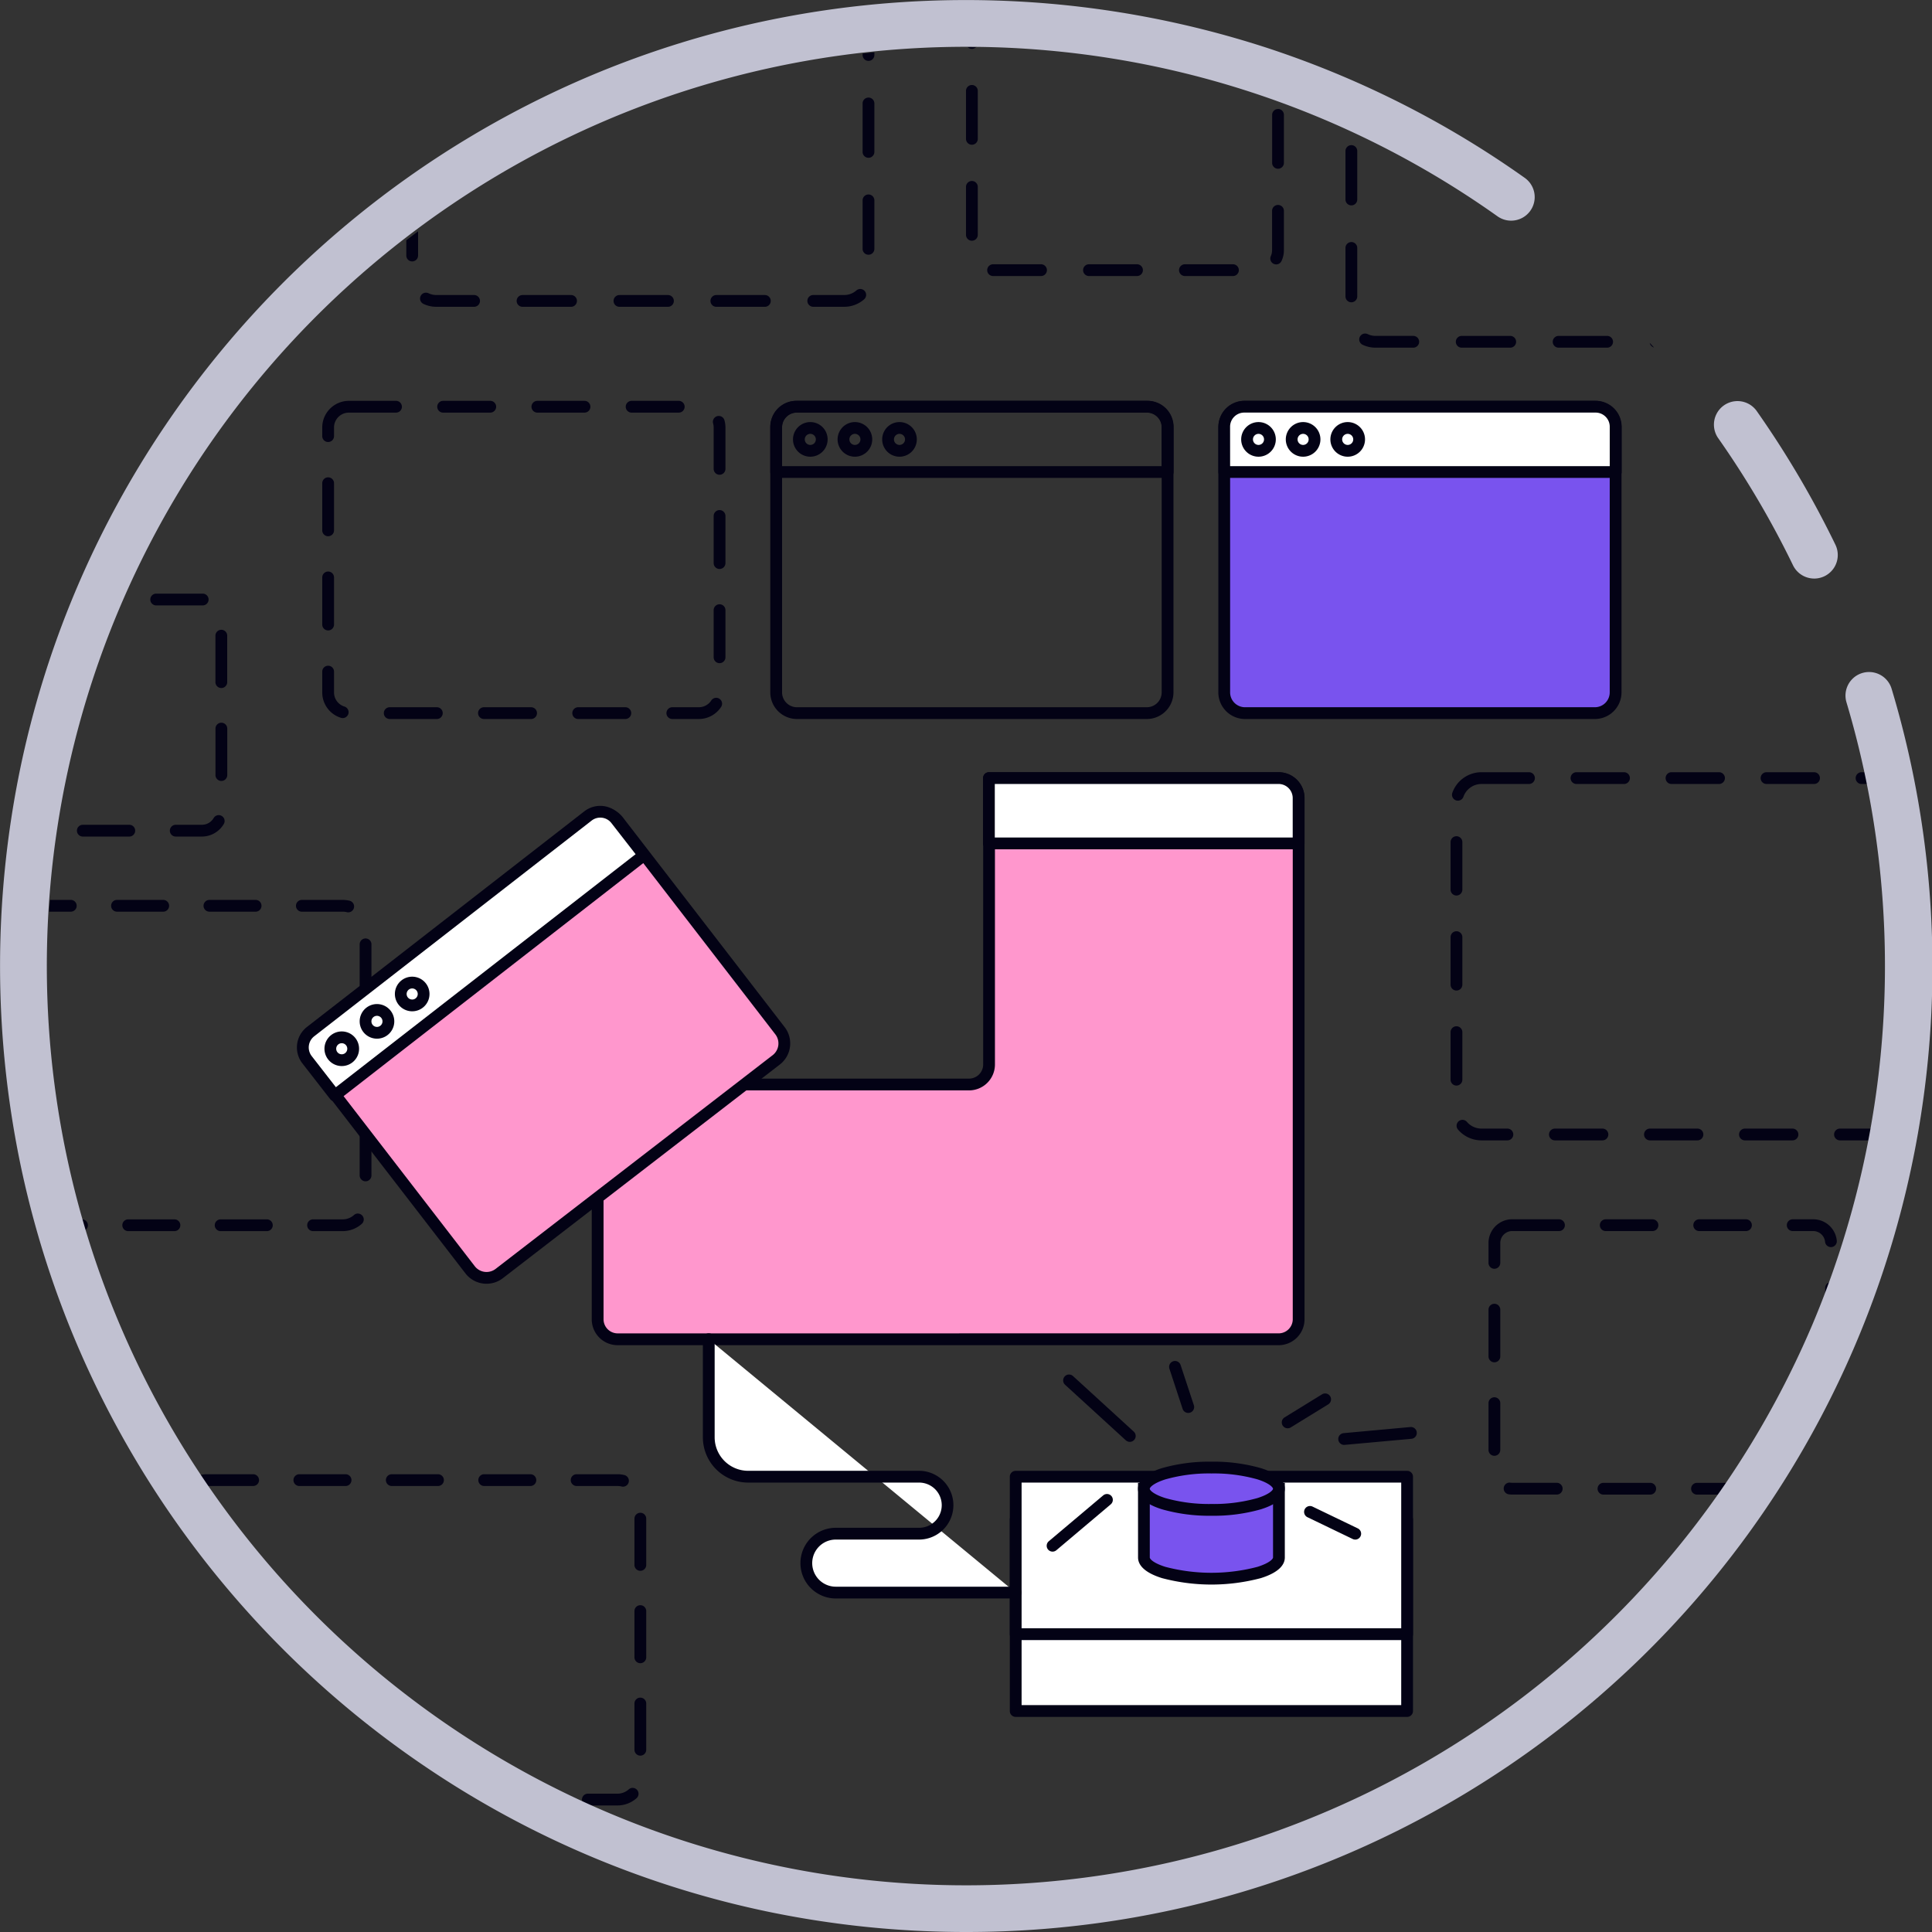
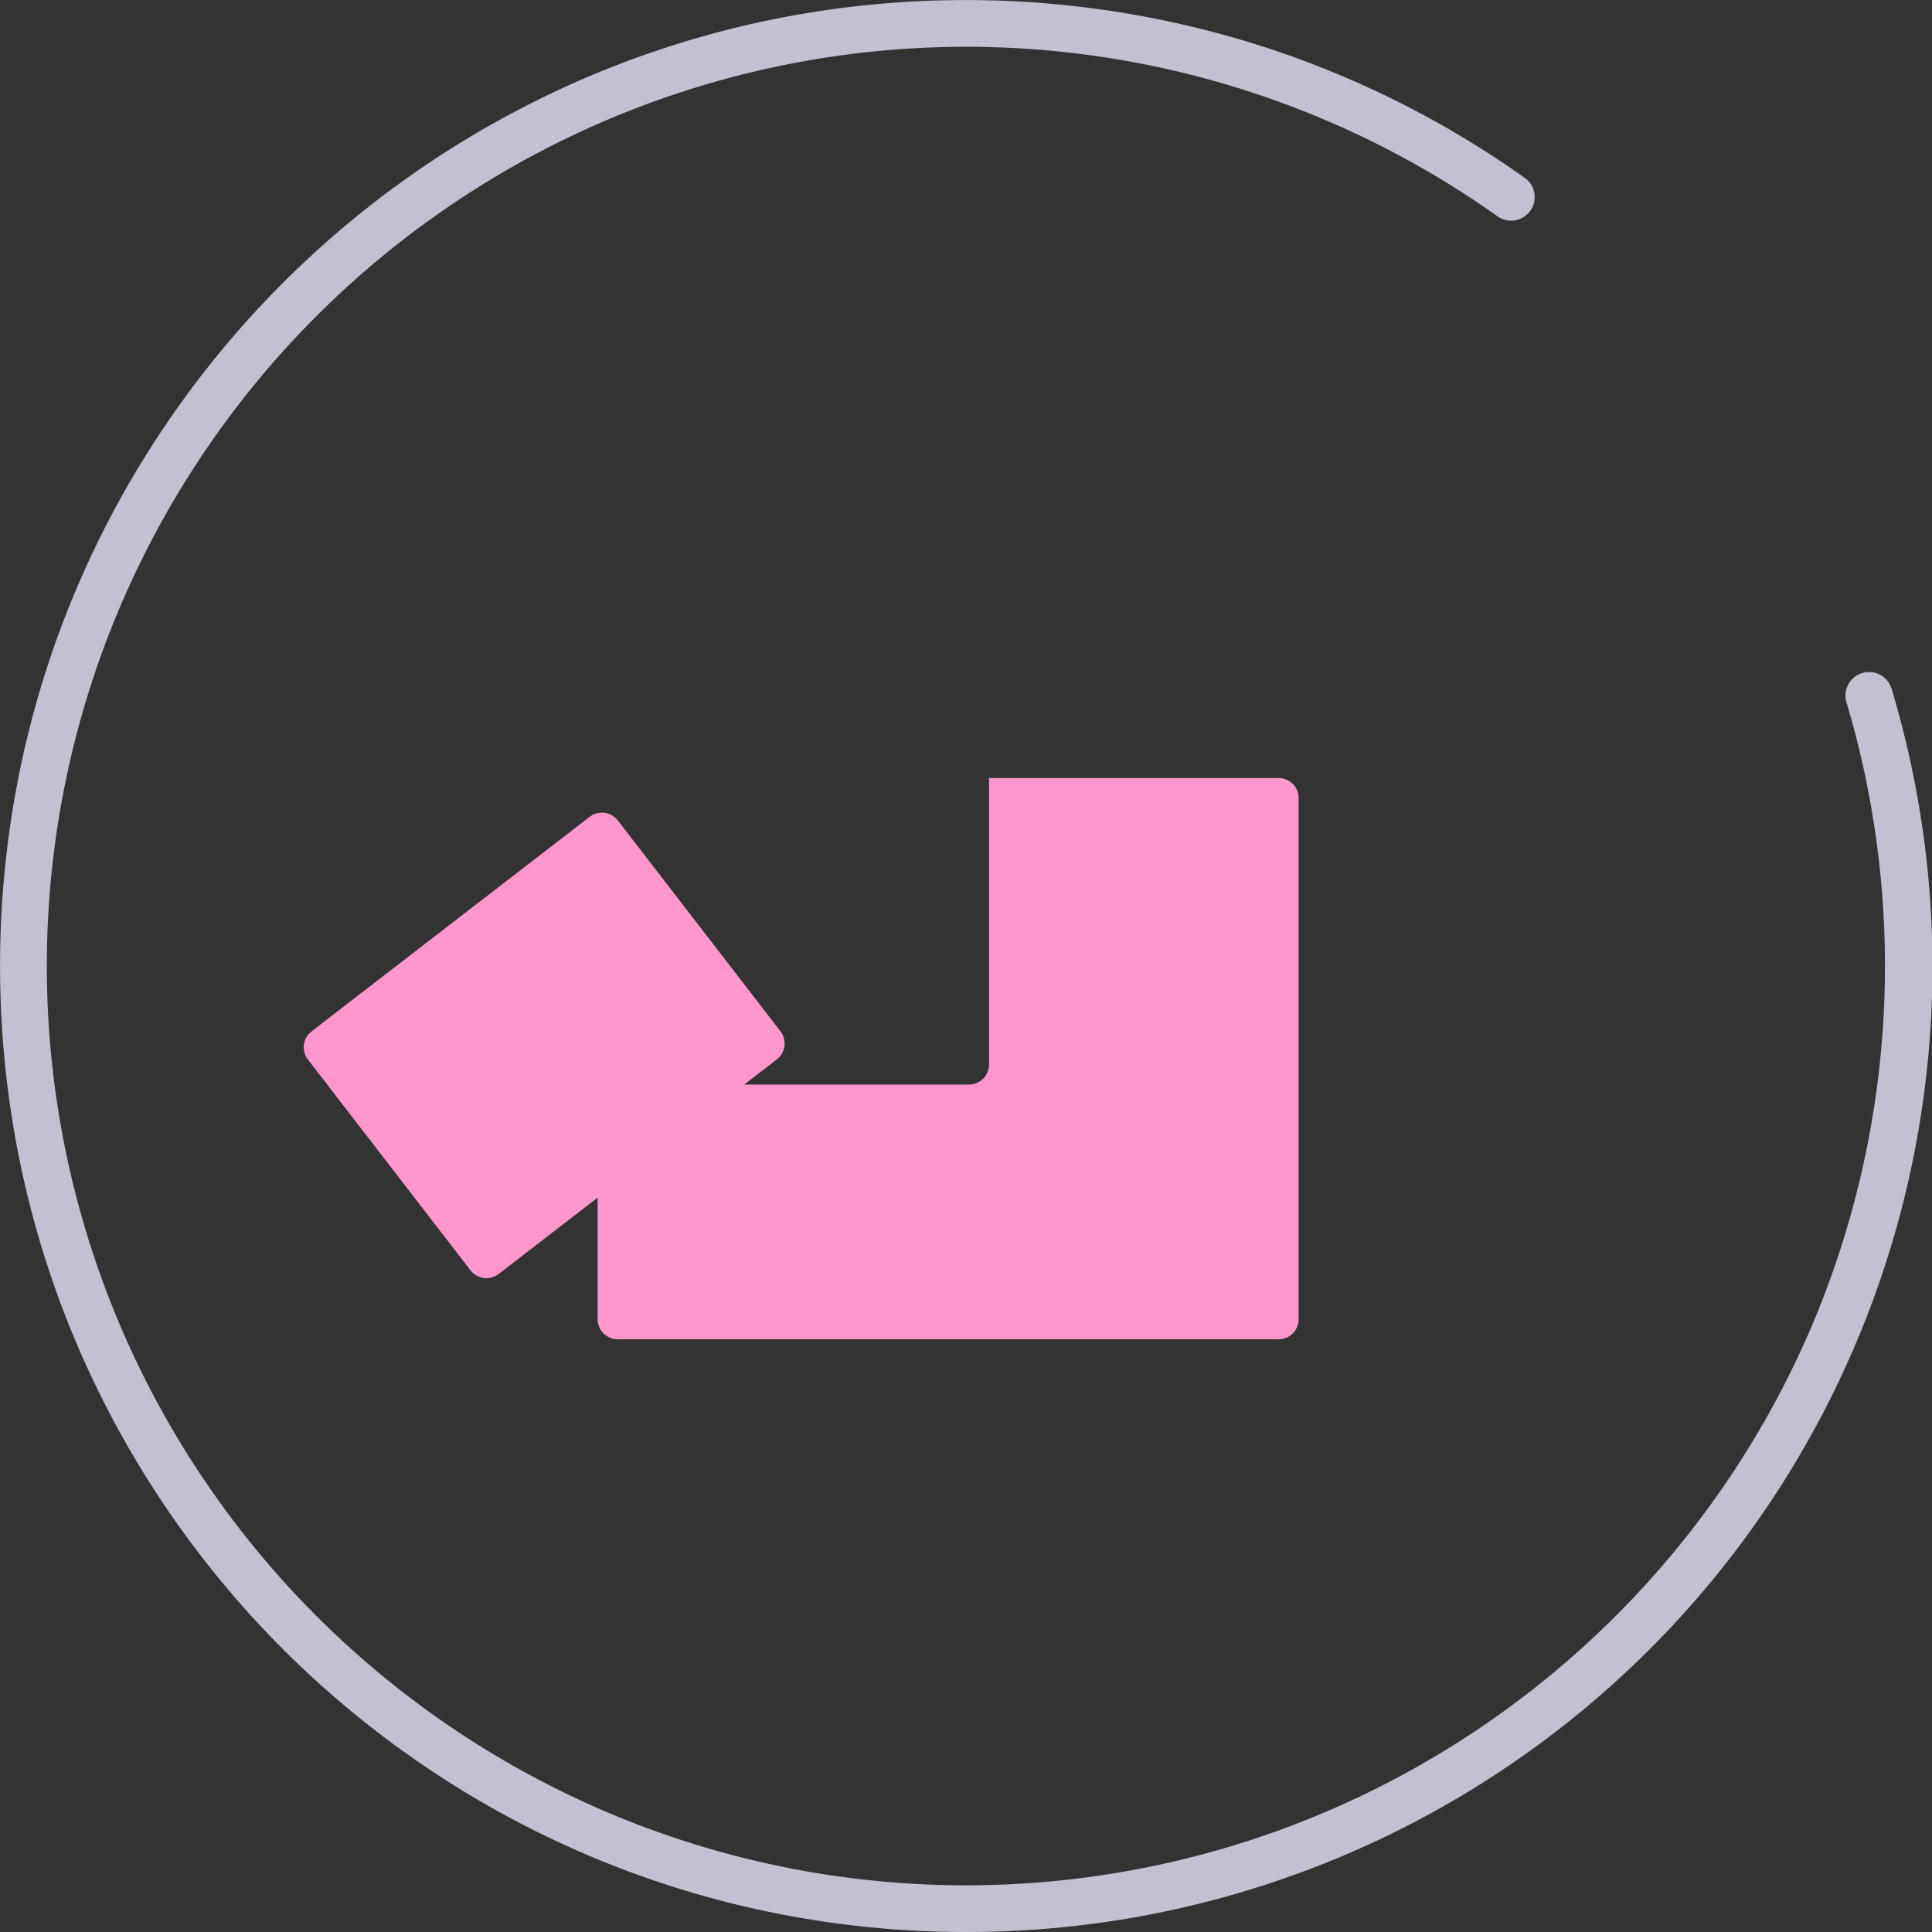
<svg xmlns="http://www.w3.org/2000/svg" xmlns:xlink="http://www.w3.org/1999/xlink" width="164" height="164" viewBox="0 0 164 164">
  <rect x="0" y="0" width="164" height="164" fill="#333333" stroke="none" />
  <defs>
    <clipPath id="clip-path">
-       <path id="Path_21412" data-name="Path 21412" d="M25.357,90.82a78.5,78.5,0,1,0,78.5-78.5,78.5,78.5,0,0,0-78.5,78.5" transform="translate(-25.357 -12.319)" fill="none" />
-     </clipPath>
+       </clipPath>
    <clipPath id="clip-path-2">
      <path id="Path_21413" data-name="Path 21413" d="M107.1,76.742v24.311a1.7,1.7,0,0,1-1.7,1.7H73.875v19.927a1.7,1.7,0,0,0,1.7,1.7h56.107a1.7,1.7,0,0,0,1.7-1.7V78.438a1.7,1.7,0,0,0-1.7-1.7Z" transform="translate(-73.875 -76.742)" fill="none" />
    </clipPath>
    <linearGradient id="linear-gradient" x1="-1.196" y1="1.993" x2="-1.18" y2="1.993" gradientUnits="objectBoundingBox">
      <stop offset="0" stop-color="#b49bf7" />
      <stop offset="0.094" stop-color="#c19aef" />
      <stop offset="0.311" stop-color="#dc98e0" />
      <stop offset="0.534" stop-color="#ef97d5" />
      <stop offset="0.761" stop-color="#fb97cf" />
      <stop offset="1" stop-color="#ff97cd" />
    </linearGradient>
    <clipPath id="clip-path-4">
      <path id="Path_21416" data-name="Path 21416" d="M72.25,80.136,48.629,98.357a1.7,1.7,0,0,0-.307,2.379l13.812,17.906a1.7,1.7,0,0,0,2.38.307l23.621-18.22a1.7,1.7,0,0,0,.306-2.381L74.63,80.443a1.7,1.7,0,0,0-2.38-.307" transform="translate(-47.968 -79.783)" fill="none" />
    </clipPath>
    <linearGradient id="linear-gradient-2" x1="-1.114" y1="2.316" x2="-1.091" y2="2.316" xlink:href="#linear-gradient" />
  </defs>
  <g id="Group_15322" data-name="Group 15322" transform="translate(-1255 -1020.001)">
    <g id="Group_15321" data-name="Group 15321" transform="translate(1233.643 1011.681)">
      <g id="Group_15312" data-name="Group 15312" transform="translate(25.357 12.319)">
        <g id="Group_15311" data-name="Group 15311" clip-path="url(#clip-path)">
          <path id="Rectangle_6149" data-name="Rectangle 6149" d="M1.942-.5H5.865a.5.5,0,0,1,.5.5.5.5,0,0,1-.5.5H1.942A1.441,1.441,0,0,0,.51,1.771a.5.5,0,0,1-.993-.117A2.441,2.441,0,0,1,1.942-.5Zm7.846,0h3.923a.5.5,0,0,1,.5.5.5.5,0,0,1-.5.5H9.788a.5.5,0,0,1-.5-.5A.5.5,0,0,1,9.788-.5Zm7.846,0h3.923a.5.5,0,0,1,.5.5.5.5,0,0,1-.5.5H17.634a.5.5,0,0,1-.5-.5A.5.5,0,0,1,17.634-.5Zm7.846,0H29.4a.5.5,0,0,1,.5.5.5.5,0,0,1-.5.5H25.48a.5.5,0,0,1-.5-.5A.5.5,0,0,1,25.48-.5Zm7.846,0h3.465a2.452,2.452,0,0,1,.571.067.5.5,0,1,1-.233.972A1.451,1.451,0,0,0,36.791.5H33.326a.5.5,0,0,1-.5-.5A.5.5,0,0,1,33.326-.5Zm5.407,3.272a.5.5,0,0,1,.5.5V7.2a.5.5,0,0,1-1,0V3.272A.5.5,0,0,1,38.733,2.772ZM0,5.135a.5.5,0,0,1,.5.5V9.558a.5.5,0,0,1-.5.5.5.5,0,0,1-.5-.5V5.635A.5.5,0,0,1,0,5.135Zm38.733,5.484a.5.5,0,0,1,.5.5v3.923a.5.5,0,1,1-1,0V11.118A.5.5,0,0,1,38.733,10.618ZM0,12.981a.5.5,0,0,1,.5.5V17.4a.5.5,0,0,1-.5.5.5.5,0,0,1-.5-.5V13.481A.5.5,0,0,1,0,12.981Zm38.733,5.484a.5.5,0,0,1,.5.5v3.923a.5.5,0,1,1-1,0V18.964A.5.5,0,0,1,38.733,18.464ZM0,20.827a.5.5,0,0,1,.5.5V25.17q0,.03,0,.06a.5.5,0,0,1-.479.52A.5.5,0,0,1-.5,25.27q0-.05,0-.1V21.327A.5.5,0,0,1,0,20.827Zm38.08,5.3a.5.5,0,0,1,.332.874,2.439,2.439,0,0,1-1.622.616H34.278a.5.5,0,0,1,0-1h2.513a1.44,1.44,0,0,0,.957-.364A.5.5,0,0,1,38.08,26.122Zm-35.186.49H6.817a.5.5,0,1,1,0,1H2.894a.5.5,0,0,1,0-1Zm7.846,0h3.923a.5.5,0,0,1,0,1H10.74a.5.5,0,1,1,0-1Zm7.846,0h3.923a.5.5,0,0,1,0,1H18.586a.5.5,0,0,1,0-1Zm7.846,0h3.923a.5.5,0,0,1,0,1H26.432a.5.5,0,0,1,0-1Z" transform="translate(-11.702 72.89)" fill="#030215" />
          <path id="Rectangle_6150" data-name="Rectangle 6150" d="M1.942-.5H5.865a.5.5,0,0,1,.5.5.5.5,0,0,1-.5.5H1.942A1.441,1.441,0,0,0,.51,1.771a.5.5,0,0,1-.993-.117A2.441,2.441,0,0,1,1.942-.5Zm7.846,0h3.923a.5.5,0,0,1,.5.5.5.5,0,0,1-.5.5H9.788a.5.5,0,0,1-.5-.5A.5.5,0,0,1,9.788-.5Zm7.846,0h3.923a.5.5,0,0,1,.5.5.5.5,0,0,1-.5.5H17.634a.5.5,0,0,1-.5-.5A.5.5,0,0,1,17.634-.5Zm7.846,0H29.4a.5.5,0,0,1,.5.5.5.5,0,0,1-.5.5H25.48a.5.5,0,0,1-.5-.5A.5.5,0,0,1,25.48-.5Zm7.846,0h3.465a2.452,2.452,0,0,1,.571.067.5.5,0,1,1-.233.972A1.451,1.451,0,0,0,36.791.5H33.326a.5.5,0,0,1-.5-.5A.5.5,0,0,1,33.326-.5Zm5.407,3.272a.5.5,0,0,1,.5.5V7.2a.5.5,0,0,1-1,0V3.272A.5.5,0,0,1,38.733,2.772ZM0,5.135a.5.5,0,0,1,.5.5V9.558a.5.5,0,0,1-.5.5.5.5,0,0,1-.5-.5V5.635A.5.5,0,0,1,0,5.135Zm38.733,5.484a.5.5,0,0,1,.5.5v3.923a.5.5,0,0,1-1,0V11.118A.5.5,0,0,1,38.733,10.618ZM0,12.981a.5.5,0,0,1,.5.5V17.4a.5.5,0,0,1-.5.5.5.5,0,0,1-.5-.5V13.481A.5.5,0,0,1,0,12.981Zm38.733,5.484a.5.5,0,0,1,.5.5v3.923a.5.5,0,0,1-1,0V18.964A.5.5,0,0,1,38.733,18.464ZM0,20.827a.5.5,0,0,1,.5.5V25.17q0,.03,0,.06a.5.5,0,0,1-.479.52A.5.5,0,0,1-.5,25.27q0-.05,0-.1V21.327A.5.5,0,0,1,0,20.827Zm38.08,5.3a.5.5,0,0,1,.332.874,2.439,2.439,0,0,1-1.622.616H34.278a.5.5,0,0,1,0-1h2.513a1.44,1.44,0,0,0,.957-.364A.5.5,0,0,1,38.08,26.122Zm-35.186.49H6.817a.5.5,0,1,1,0,1H2.894a.5.5,0,1,1,0-1Zm7.846,0h3.923a.5.5,0,0,1,0,1H10.74a.5.5,0,1,1,0-1Zm7.846,0h3.923a.5.5,0,0,1,0,1H18.586a.5.5,0,0,1,0-1Zm7.846,0h3.923a.5.5,0,0,1,0,1H26.432a.5.5,0,0,1,0-1Z" transform="translate(11.623 121.642)" fill="#030215" />
        </g>
      </g>
      <g id="Group_15314" data-name="Group 15314" transform="translate(72.089 74.371)">
        <g id="Group_15313" data-name="Group 15313" clip-path="url(#clip-path-2)">
          <rect id="Rectangle_6151" data-name="Rectangle 6151" width="59.502" height="47.632" transform="translate(0 0)" fill="url(#linear-gradient)" />
        </g>
      </g>
      <g id="Group_15316" data-name="Group 15316" transform="translate(25.357 12.319)">
        <g id="Group_15315" data-name="Group 15315" clip-path="url(#clip-path)">
-           <path id="Path_21414" data-name="Path 21414" d="M107.1,76.242h24.58a2.2,2.2,0,0,1,2.2,2.2v44.237a2.2,2.2,0,0,1-2.2,2.2H75.573a2.2,2.2,0,0,1-2.2-2.2V102.75a.5.5,0,0,1,.5-.5H105.4a1.2,1.2,0,0,0,1.2-1.2V76.742A.5.5,0,0,1,107.1,76.242Zm24.58,47.632a1.2,1.2,0,0,0,1.2-1.2V78.439a1.2,1.2,0,0,0-1.2-1.2H107.6v23.811a2.2,2.2,0,0,1-2.2,2.2H74.376v19.426a1.2,1.2,0,0,0,1.2,1.2Z" transform="translate(-27.143 -14.69)" fill="#030215" />
-         </g>
+           </g>
      </g>
      <g id="Group_15318" data-name="Group 15318" transform="translate(47.136 77.3)">
        <g id="Group_15317" data-name="Group 15317" clip-path="url(#clip-path-4)">
          <rect id="Rectangle_6152" data-name="Rectangle 6152" width="41.265" height="39.739" transform="translate(-0.219 0)" fill="url(#linear-gradient-2)" />
        </g>
      </g>
      <g id="Group_15320" data-name="Group 15320" transform="translate(25.357 12.319)">
        <g id="Group_15319" data-name="Group 15319" clip-path="url(#clip-path)">
          <path id="Rectangle_6153" data-name="Rectangle 6153" d="M1.762-.5h29.7a2.264,2.264,0,0,1,2.262,2.262V24.246a2.264,2.264,0,0,1-2.262,2.262H1.762A2.264,2.264,0,0,1-.5,24.246V1.762A2.264,2.264,0,0,1,1.762-.5Zm29.7,26.008a1.263,1.263,0,0,0,1.262-1.262V1.762A1.263,1.263,0,0,0,31.464.5H1.762A1.263,1.263,0,0,0,.5,1.762V24.246a1.263,1.263,0,0,0,1.262,1.262Z" transform="translate(21.096 84.591) rotate(-37.646)" fill="#030215" />
          <path id="Rectangle_6154" data-name="Rectangle 6154" d="M1.762-.5h4a.5.5,0,0,1,.5.5.5.5,0,0,1-.5.5h-4A1.263,1.263,0,0,0,.5,1.762v.733a.5.5,0,0,1-.5.5.5.5,0,0,1-.5-.5V1.762A2.265,2.265,0,0,1,1.762-.5Zm8,0h4a.5.5,0,0,1,.5.5.5.5,0,0,1-.5.5h-4a.5.5,0,0,1-.5-.5A.5.5,0,0,1,9.758-.5Zm8,0h4a.5.5,0,0,1,.5.5.5.5,0,0,1-.5.5h-4a.5.5,0,0,1-.5-.5A.5.5,0,0,1,17.754-.5Zm8,0h4a.5.5,0,0,1,.5.5.5.5,0,0,1-.5.5h-4a.5.5,0,0,1-.5-.5A.5.5,0,0,1,25.75-.5ZM33.16.782a.5.5,0,0,1,.481.364,2.265,2.265,0,0,1,.085.616V5.274a.5.5,0,0,1-1,0V1.762a1.265,1.265,0,0,0-.047-.344A.5.5,0,0,1,33.16.782ZM0,5.993a.5.5,0,0,1,.5.5v4a.5.5,0,0,1-.5.5.5.5,0,0,1-.5-.5v-4A.5.5,0,0,1,0,5.993ZM33.226,8.772a.5.5,0,0,1,.5.5v4a.5.5,0,0,1-1,0v-4A.5.5,0,0,1,33.226,8.772ZM0,13.989a.5.5,0,0,1,.5.5v4a.5.5,0,0,1-.5.5.5.5,0,0,1-.5-.5v-4A.5.5,0,0,1,0,13.989Zm33.226,2.779a.5.5,0,0,1,.5.5v4a.5.5,0,0,1-1,0v-4A.5.5,0,0,1,33.226,16.768ZM0,21.985a.5.5,0,0,1,.5.5v1.761a1.256,1.256,0,0,0,.887,1.205.5.5,0,0,1-.3.955A2.252,2.252,0,0,1-.5,24.246V22.485A.5.5,0,0,1,0,21.985Zm32.941,2.723a.5.5,0,0,1,.418.773,2.256,2.256,0,0,1-1.9,1.027H29.217a.5.5,0,0,1,0-1h2.248a1.26,1.26,0,0,0,1.058-.573A.5.5,0,0,1,32.941,24.708Zm-27.713.8h4a.5.5,0,1,1,0,1h-4a.5.5,0,0,1,0-1Zm8,0h4a.5.5,0,0,1,0,1h-4a.5.5,0,0,1,0-1Zm8,0h4a.5.5,0,0,1,0,1h-4a.5.5,0,0,1,0-1Z" transform="translate(23.854 30.527)" fill="#030215" />
          <path id="Rectangle_6155" data-name="Rectangle 6155" d="M2.122-.5H6.155a.5.5,0,0,1,.5.5.5.5,0,0,1-.5.5H2.122A1.625,1.625,0,0,0,.592,1.582a.5.5,0,0,1-.943-.333A2.626,2.626,0,0,1,2.122-.5Zm8.066,0h4.033a.5.5,0,0,1,.5.5.5.5,0,0,1-.5.5H10.188a.5.5,0,0,1-.5-.5A.5.5,0,0,1,10.188-.5Zm8.066,0h4.033a.5.5,0,0,1,.5.5.5.5,0,0,1-.5.5H18.254a.5.5,0,0,1-.5-.5A.5.5,0,0,1,18.254-.5Zm8.066,0h4.033a.5.5,0,0,1,.5.5.5.5,0,0,1-.5.5H26.32a.5.5,0,0,1-.5-.5A.5.5,0,0,1,26.32-.5Zm8.066,0h4.033a.5.5,0,0,1,.5.5.5.5,0,0,1-.5.5H34.386a.5.5,0,0,1-.5-.5A.5.5,0,0,1,34.386-.5Zm7.042,1.926a.5.5,0,0,1,.5.454c.007.08.011.161.011.241V5.959a.5.5,0,0,1-1,0V2.122c0-.05,0-.1-.007-.15a.5.5,0,0,1,.452-.543ZM0,4.934a.5.5,0,0,1,.5.5V9.467a.5.5,0,0,1-.5.5.5.5,0,0,1-.5-.5V5.434A.5.5,0,0,1,0,4.934ZM41.436,9.492a.5.5,0,0,1,.5.5v4.033a.5.5,0,1,1-1,0V9.992A.5.5,0,0,1,41.436,9.492ZM0,13a.5.5,0,0,1,.5.5v4.033a.5.5,0,0,1-.5.5.5.5,0,0,1-.5-.5V13.5A.5.5,0,0,1,0,13Zm41.436,4.558a.5.5,0,0,1,.5.5v4.033a.5.5,0,0,1-1,0V18.058A.5.5,0,0,1,41.436,17.558ZM0,21.066a.5.5,0,0,1,.5.5V25.6a.5.5,0,0,1-.5.5.5.5,0,0,1-.5-.5V21.566A.5.5,0,0,1,0,21.066Zm41.436,4.558a.5.5,0,0,1,.5.5V28.13a2.628,2.628,0,0,1-1.107,2.141.5.5,0,1,1-.578-.816,1.626,1.626,0,0,0,.686-1.325V26.124A.5.5,0,0,1,41.436,25.624ZM.51,29.01a.5.5,0,0,1,.38.175,1.621,1.621,0,0,0,1.232.567h2.2a.5.5,0,0,1,0,1h-2.2A2.62,2.62,0,0,1,.13,29.835.5.5,0,0,1,.51,29.01Zm7.847.742H12.39a.5.5,0,0,1,0,1H8.357a.5.5,0,0,1,0-1Zm8.066,0h4.033a.5.5,0,1,1,0,1H16.423a.5.5,0,0,1,0-1Zm8.066,0h4.033a.5.5,0,0,1,0,1H24.489a.5.5,0,0,1,0-1Zm8.066,0h4.033a.5.5,0,1,1,0,1H32.555a.5.5,0,0,1,0-1Z" transform="translate(119.634 62.051)" fill="#030215" />
          <path id="Rectangle_6156" data-name="Rectangle 6156" d="M2.054-.5H6.167a.5.5,0,0,1,.5.5.5.5,0,0,1-.5.5H2.054A1.556,1.556,0,0,0,.513,1.853a.5.5,0,1,1-.992-.128A2.558,2.558,0,0,1,2.054-.5Zm8.226,0h4.113a.5.5,0,0,1,.5.5.5.5,0,0,1-.5.5H10.28a.5.5,0,0,1-.5-.5A.5.5,0,0,1,10.28-.5Zm8.226,0h4.113a.5.5,0,0,1,.5.5.5.5,0,0,1-.5.5H18.506a.5.5,0,0,1-.5-.5A.5.5,0,0,1,18.506-.5Zm8.226,0h4.113a.5.5,0,0,1,.5.5.5.5,0,0,1-.5.5H26.732a.5.5,0,0,1-.5-.5A.5.5,0,0,1,26.732-.5Zm8.226,0h1.721a2.553,2.553,0,0,1,2.347,1.544.5.5,0,1,1-.918.4A1.554,1.554,0,0,0,36.679.5H34.958a.5.5,0,0,1-.5-.5A.5.5,0,0,1,34.958-.5Zm3.775,5.332a.5.5,0,0,1,.5.5V9.445a.5.5,0,0,1-1,0V5.332A.5.5,0,0,1,38.733,4.832ZM0,5.4a.5.5,0,0,1,.5.5v4.113a.5.5,0,0,1-.5.5.5.5,0,0,1-.5-.5V5.9A.5.5,0,0,1,0,5.4Zm38.733,7.657a.5.5,0,0,1,.5.5v4.113a.5.5,0,0,1-1,0V13.558A.5.5,0,0,1,38.733,13.058ZM0,13.628a.5.5,0,0,1,.5.5v4.113a.5.5,0,0,1-.5.5.5.5,0,0,1-.5-.5V14.128A.5.5,0,0,1,0,13.628Zm38.733,7.657a.5.5,0,0,1,.5.5V25.9a.5.5,0,0,1-1,0V21.784A.5.5,0,0,1,38.733,21.284ZM0,21.854a.5.5,0,0,1,.5.5v4.113a.5.5,0,0,1-.5.5.5.5,0,0,1-.5-.5V22.354A.5.5,0,0,1,0,21.854Zm38.034,7.454a.5.5,0,0,1,.33.876,2.552,2.552,0,0,1-1.686.635H34.046a.5.5,0,0,1,0-1h2.632a1.552,1.552,0,0,0,1.025-.386A.5.5,0,0,1,38.034,29.307ZM1.172,29.62a.5.5,0,0,1,.215.049,1.539,1.539,0,0,0,.667.15h3.2a.5.5,0,0,1,0,1h-3.2a2.532,2.532,0,0,1-1.1-.247.5.5,0,0,1,.215-.952Zm8.2.2h4.113a.5.5,0,0,1,0,1H9.368a.5.5,0,0,1,0-1Zm8.226,0h4.113a.5.5,0,0,1,0,1H17.594a.5.5,0,0,1,0-1Zm8.226,0h4.113a.5.5,0,0,1,0,1H25.82a.5.5,0,0,1,0-1Z" transform="translate(110.712 -5.306)" fill="#030215" />
          <path id="Rectangle_6157" data-name="Rectangle 6157" d="M2.054-.5H6.167a.5.5,0,0,1,.5.5.5.5,0,0,1-.5.5H2.054A1.556,1.556,0,0,0,.513,1.853a.5.5,0,1,1-.992-.128A2.558,2.558,0,0,1,2.054-.5Zm8.226,0h4.113a.5.5,0,0,1,.5.5.5.5,0,0,1-.5.5H10.28a.5.5,0,0,1-.5-.5A.5.5,0,0,1,10.28-.5Zm8.226,0h4.113a.5.5,0,0,1,.5.5.5.5,0,0,1-.5.5H18.506a.5.5,0,0,1-.5-.5A.5.5,0,0,1,18.506-.5Zm8.226,0h4.113a.5.5,0,0,1,.5.5.5.5,0,0,1-.5.5H26.732a.5.5,0,0,1-.5-.5A.5.5,0,0,1,26.732-.5Zm8.226,0h1.721a2.553,2.553,0,0,1,2.347,1.544.5.5,0,0,1-.918.4A1.554,1.554,0,0,0,36.679.5H34.958a.5.5,0,0,1-.5-.5A.5.5,0,0,1,34.958-.5Zm3.775,5.332a.5.5,0,0,1,.5.5V9.445a.5.5,0,0,1-1,0V5.332A.5.5,0,0,1,38.733,4.832ZM0,5.4a.5.5,0,0,1,.5.5v4.113a.5.5,0,0,1-.5.5.5.5,0,0,1-.5-.5V5.9A.5.5,0,0,1,0,5.4Zm38.733,7.657a.5.5,0,0,1,.5.5v4.113a.5.5,0,0,1-1,0V13.558A.5.5,0,0,1,38.733,13.058ZM0,13.627a.5.5,0,0,1,.5.5V18.24a.5.5,0,0,1-.5.5.5.5,0,0,1-.5-.5V14.127A.5.5,0,0,1,0,13.627Zm38.733,7.657a.5.5,0,0,1,.5.5V25.9a.5.5,0,0,1-1,0V21.784A.5.5,0,0,1,38.733,21.284ZM0,21.853a.5.5,0,0,1,.5.5v4.113a.5.5,0,0,1-.5.5.5.5,0,0,1-.5-.5V22.353A.5.5,0,0,1,0,21.853Zm38.034,7.454a.5.5,0,0,1,.33.876,2.552,2.552,0,0,1-1.686.635H34.046a.5.5,0,0,1,0-1h2.632a1.552,1.552,0,0,0,1.025-.386A.5.5,0,0,1,38.034,29.308ZM1.172,29.62a.5.5,0,0,1,.215.049,1.539,1.539,0,0,0,.667.15h3.2a.5.5,0,0,1,0,1h-3.2a2.532,2.532,0,0,1-1.1-.247.5.5,0,0,1,.215-.952Zm8.2.2h4.113a.5.5,0,1,1,0,1H9.368a.5.5,0,0,1,0-1Zm8.226,0h4.113a.5.5,0,1,1,0,1H17.594a.5.5,0,0,1,0-1Zm8.226,0h4.113a.5.5,0,1,1,0,1H25.82a.5.5,0,0,1,0-1Z" transform="translate(30.989 -8.775)" fill="#030215" />
          <path id="Rectangle_6158" data-name="Rectangle 6158" d="M1.652-.5H5.6a.5.5,0,0,1,.5.5.5.5,0,0,1-.5.5H1.652A1.153,1.153,0,0,0,.5,1.652V2.5A.5.5,0,0,1,0,3a.5.5,0,0,1-.5-.5V1.652A2.154,2.154,0,0,1,1.652-.5ZM9.54-.5h3.944a.5.5,0,0,1,.5.5.5.5,0,0,1-.5.5H9.54a.5.5,0,0,1-.5-.5A.5.5,0,0,1,9.54-.5Zm7.888,0h3.944a.5.5,0,0,1,.5.5.5.5,0,0,1-.5.5H17.428a.5.5,0,0,1-.5-.5A.5.5,0,0,1,17.428-.5Zm7.888,0H29.26a.5.5,0,0,1,.5.5.5.5,0,0,1-.5.5H25.316a.5.5,0,0,1-.5-.5A.5.5,0,0,1,25.316-.5ZM33.2-.5H37.08l.089,0a.5.5,0,0,1,.479.52.5.5,0,0,1-.52.479H33.2a.5.5,0,0,1-.5-.5A.5.5,0,0,1,33.2-.5Zm5.529,3.068a.5.5,0,0,1,.5.5V7.012a.5.5,0,0,1-1,0V3.068A.5.5,0,0,1,38.733,2.568ZM0,5.948a.5.5,0,0,1,.5.5v3.944a.5.5,0,0,1-.5.5.5.5,0,0,1-.5-.5V6.448A.5.5,0,0,1,0,5.948Zm38.733,4.508a.5.5,0,0,1,.5.5V14.9a.5.5,0,1,1-1,0V10.956A.5.5,0,0,1,38.733,10.456ZM0,13.836a.5.5,0,0,1,.5.5v3.637a1.165,1.165,0,0,0,.02.214.5.5,0,1,1-.983.184,2.167,2.167,0,0,1-.037-.4V14.336A.5.5,0,0,1,0,13.836ZM38.509,18.3a.5.5,0,0,1,.431.752,2.162,2.162,0,0,1-1.86,1.068H34.86a.5.5,0,0,1,0-1h2.22a1.158,1.158,0,0,0,1-.573A.5.5,0,0,1,38.509,18.3Zm-35.2.821H7.252a.5.5,0,0,1,0,1H3.308a.5.5,0,0,1,0-1Zm7.888,0H15.14a.5.5,0,0,1,0,1H11.2a.5.5,0,0,1,0-1Zm7.888,0h3.944a.5.5,0,0,1,0,1H19.084a.5.5,0,1,1,0-1Zm7.888,0h3.944a.5.5,0,0,1,0,1H26.972a.5.5,0,0,1,0-1Z" transform="translate(-23.942 46.893)" fill="#030215" />
          <path id="Rectangle_6159" data-name="Rectangle 6159" d="M1.682-.5H5.754a.5.5,0,0,1,.5.5.5.5,0,0,1-.5.5H1.682A1.183,1.183,0,0,0,.5,1.682V2.888a.5.5,0,0,1-.5.5.5.5,0,0,1-.5-.5V1.682A2.184,2.184,0,0,1,1.682-.5Zm8.144,0H13.9a.5.5,0,0,1,.5.5.5.5,0,0,1-.5.5H9.826a.5.5,0,0,1-.5-.5A.5.5,0,0,1,9.826-.5Zm8.144,0h4.072a.5.5,0,0,1,.5.5.5.5,0,0,1-.5.5H17.97a.5.5,0,0,1-.5-.5A.5.5,0,0,1,17.97-.5Zm7.814.883a.5.5,0,0,1,.44.262,2.186,2.186,0,0,1,.262,1.037v3.24a.5.5,0,0,1-1,0V1.682a1.167,1.167,0,0,0-.141-.561.5.5,0,0,1,.439-.738ZM0,6.46a.5.5,0,0,1,.5.5v4.072a.5.5,0,0,1-.5.5.5.5,0,0,1-.5-.5V6.96A.5.5,0,0,1,0,6.46ZM25.986,8.494a.5.5,0,0,1,.5.5v4.072a.5.5,0,1,1-1,0V8.994A.5.5,0,0,1,25.986,8.494ZM0,14.6a.5.5,0,0,1,.5.5v4.072a.5.5,0,0,1-.5.5.5.5,0,0,1-.5-.5V15.1A.5.5,0,0,1,0,14.6Zm25.986,2.034a.5.5,0,0,1,.5.5V21.21a.5.5,0,0,1-1,0V17.138A.5.5,0,0,1,25.986,16.638ZM0,22.748a.5.5,0,0,1,.5.5V27.32a.5.5,0,0,1-.5.5.5.5,0,0,1-.5-.5V23.248A.5.5,0,0,1,0,22.748Zm25.986,2.034a.5.5,0,0,1,.5.5v3.354a2.165,2.165,0,0,1-.2.9.5.5,0,0,1-.91-.415,1.172,1.172,0,0,0,.106-.489V25.282A.5.5,0,0,1,25.986,24.782ZM1.8,29.817H5.868a.5.5,0,1,1,0,1H1.8a.5.5,0,1,1,0-1Zm8.144,0h4.072a.5.5,0,0,1,0,1H9.94a.5.5,0,0,1,0-1Zm8.144,0h4.072a.5.5,0,0,1,0,1H18.084a.5.5,0,0,1,0-1Z" transform="translate(78.5 -11.384)" fill="#030215" />
          <path id="Rectangle_6160" data-name="Rectangle 6160" d="M1.515-.5H5.483a.5.5,0,0,1,.5.5.5.5,0,0,1-.5.5h-4L1.447.5A1.017,1.017,0,0,0,.5,1.515V3.2a.5.5,0,0,1-.5.5.5.5,0,0,1-.5-.5V1.515A2.019,2.019,0,0,1,1.381-.5a.505.505,0,0,1,.067,0A.5.5,0,0,1,1.515-.5Zm7.936,0h3.968a.5.5,0,0,1,.5.5.5.5,0,0,1-.5.5H9.451a.5.5,0,0,1-.5-.5A.5.5,0,0,1,9.451-.5Zm7.936,0h3.968a.5.5,0,0,1,.5.5.5.5,0,0,1-.5.5H17.387a.5.5,0,0,1-.5-.5A.5.5,0,0,1,17.387-.5Zm7.936,0h1.742a2.008,2.008,0,0,1,2,1.811.5.5,0,1,1-.995.1A1.011,1.011,0,0,0,27.065.5H25.323a.5.5,0,0,1-.5-.5A.5.5,0,0,1,25.323-.5ZM28.58,4.829a.5.5,0,0,1,.5.5V9.3a.5.5,0,0,1-1,0V5.329A.5.5,0,0,1,28.58,4.829ZM0,6.672a.5.5,0,0,1,.5.5V11.14a.5.5,0,0,1-.5.5.5.5,0,0,1-.5-.5V7.172A.5.5,0,0,1,0,6.672Zm28.58,6.093a.5.5,0,0,1,.5.5v3.968a.5.5,0,0,1-1,0V13.265A.5.5,0,0,1,28.58,12.765ZM0,14.608a.5.5,0,0,1,.5.5v3.968a.5.5,0,0,1-.5.5.5.5,0,0,1-.5-.5V15.108A.5.5,0,0,1,0,14.608ZM28.54,20.7a.5.5,0,0,1,.488.613,2.006,2.006,0,0,1-1.964,1.56H25.131a.5.5,0,0,1,0-1h1.933a1.011,1.011,0,0,0,.99-.786A.5.5,0,0,1,28.54,20.7ZM1.323,21.859a.5.5,0,0,1,.063,0,1.035,1.035,0,0,0,.13.008H5.291a.5.5,0,0,1,0,1H1.516a2.039,2.039,0,0,1-.255-.016.5.5,0,0,1,.062-1Zm7.936.012h3.968a.5.5,0,1,1,0,1H9.259a.5.5,0,0,1,0-1Zm7.936,0h3.968a.5.5,0,0,1,0,1H17.2a.5.5,0,0,1,0-1Z" transform="translate(122.853 100.002)" fill="#030215" />
          <path id="Rectangle_6161" data-name="Rectangle 6161" d="M1.762-.5h29.7a2.265,2.265,0,0,1,2.262,2.262V24.247a2.264,2.264,0,0,1-2.261,2.261H1.762A2.265,2.265,0,0,1-.5,24.246V1.762A2.265,2.265,0,0,1,1.762-.5Zm29.7,26.008a1.262,1.262,0,0,0,1.261-1.261V1.762A1.263,1.263,0,0,0,31.463.5H1.762A1.263,1.263,0,0,0,.5,1.762V24.246a1.263,1.263,0,0,0,1.262,1.262Z" transform="translate(61.887 30.527)" fill="#030215" />
          <path id="Path_21417" data-name="Path 21417" d="M129.1,68.324V45.71a1.7,1.7,0,0,1,1.7-1.7h29.832a1.7,1.7,0,0,1,1.7,1.7V68.324a1.7,1.7,0,0,1-1.7,1.7H130.793a1.7,1.7,0,0,1-1.7-1.7" transform="translate(-29.176 -13.486)" fill="#7953ee" />
          <path id="Rectangle_6162" data-name="Rectangle 6162" d="M1.762-.5h29.7a2.265,2.265,0,0,1,2.262,2.262V24.247a2.264,2.264,0,0,1-2.261,2.261H1.762A2.265,2.265,0,0,1-.5,24.246V1.762A2.265,2.265,0,0,1,1.762-.5Zm29.7,26.008a1.262,1.262,0,0,0,1.261-1.261V1.762A1.263,1.263,0,0,0,31.463.5H1.762A1.263,1.263,0,0,0,.5,1.762V24.246a1.263,1.263,0,0,0,1.262,1.262Z" transform="translate(99.92 30.527)" fill="#030215" />
          <rect id="Rectangle_6163" data-name="Rectangle 6163" width="33.225" height="16.254" transform="translate(82.219 124.988)" fill="#fff" />
          <path id="Rectangle_6164" data-name="Rectangle 6164" d="M0-.5H33.225a.5.5,0,0,1,.5.5V16.254a.5.5,0,0,1-.5.5H0a.5.5,0,0,1-.5-.5V0A.5.5,0,0,1,0-.5ZM32.725.5H.5V15.754H32.725Z" transform="translate(82.219 124.988)" fill="#030215" />
          <rect id="Rectangle_6165" data-name="Rectangle 6165" width="33.225" height="13.366" transform="translate(82.219 121.354)" fill="#fff" />
          <path id="Rectangle_6166" data-name="Rectangle 6166" d="M0-.5H33.225a.5.5,0,0,1,.5.5V13.366a.5.5,0,0,1-.5.5H0a.5.5,0,0,1-.5-.5V0A.5.5,0,0,1,0-.5ZM32.725.5H.5V12.866H32.725Z" transform="translate(82.219 121.354)" fill="#030215" />
          <path id="Path_21418" data-name="Path 21418" d="M122.016,139.368v5.841c0,.992,2.566,1.8,5.731,1.8s5.731-.8,5.731-1.8v-5.841Z" transform="translate(-28.915 -16.996)" fill="#7953ee" />
          <path id="Path_21419" data-name="Path 21419" d="M121.516,138.868h12.462v6.341c0,.507-.352,1.222-2.029,1.747a16.368,16.368,0,0,1-8.4,0c-1.677-.525-2.029-1.24-2.029-1.747Zm11.462,1H122.516v5.341c0,.1.244.453,1.328.793a15.4,15.4,0,0,0,7.806,0c1.084-.34,1.328-.695,1.328-.793Z" transform="translate(-28.915 -16.996)" fill="#030215" />
          <path id="Path_21420" data-name="Path 21420" d="M133.478,139.3c0,.992-2.566,1.8-5.731,1.8s-5.731-.8-5.731-1.8,2.566-1.8,5.731-1.8,5.731.8,5.731,1.8" transform="translate(-28.915 -16.927)" fill="#7953ee" />
          <path id="Ellipse_2180" data-name="Ellipse 2180" d="M5.731-.5a14.63,14.63,0,0,1,4.2.549c1.677.525,2.029,1.24,2.029,1.747S11.61,3.017,9.933,3.542a14.63,14.63,0,0,1-4.2.549,14.63,14.63,0,0,1-4.2-.549C-.148,3.017-.5,2.3-.5,1.8S-.148.574,1.529.049A14.63,14.63,0,0,1,5.731-.5Zm0,3.591a13.622,13.622,0,0,0,3.9-.5c1-.314,1.328-.67,1.328-.792S10.637,1.317,9.634,1a13.622,13.622,0,0,0-3.9-.5,13.622,13.622,0,0,0-3.9.5C.825,1.317.5,1.673.5,1.8s.325.478,1.328.792A13.622,13.622,0,0,0,5.731,3.091Z" transform="translate(93.101 120.577)" fill="#030215" />
          <path id="Path_21421" data-name="Path 21421" d="M122.835,50.056H89.61a.5.5,0,0,1-.5-.5V45.71a2.2,2.2,0,0,1,2.2-2.2h29.832a2.2,2.2,0,0,1,2.2,2.2v3.846A.5.5,0,0,1,122.835,50.056Zm-32.725-1h32.225V45.71a1.2,1.2,0,0,0-1.2-1.2H91.307a1.2,1.2,0,0,0-1.2,1.2Z" transform="translate(-27.722 -13.486)" fill="#030215" />
          <path id="Path_21422" data-name="Path 21422" d="M108.356,82.285V76.742h24.592a1.7,1.7,0,0,1,1.7,1.7v3.846Z" transform="translate(-28.412 -14.69)" fill="#fff" />
          <path id="Path_21423" data-name="Path 21423" d="M134.645,82.785H108.356a.5.5,0,0,1-.5-.5V76.742a.5.5,0,0,1,.5-.5h24.592a2.2,2.2,0,0,1,2.2,2.2v3.846A.5.5,0,0,1,134.645,82.785Zm-25.789-1h25.289V78.439a1.2,1.2,0,0,0-1.2-1.2H108.856Z" transform="translate(-28.412 -14.69)" fill="#030215" />
          <path id="Path_21424" data-name="Path 21424" d="M129.1,49.556V45.71a1.7,1.7,0,0,1,1.7-1.7h29.832a1.7,1.7,0,0,1,1.7,1.7v3.846Z" transform="translate(-29.176 -13.486)" fill="#fff" />
          <path id="Path_21425" data-name="Path 21425" d="M162.321,50.056H129.1a.5.5,0,0,1-.5-.5V45.71a2.2,2.2,0,0,1,2.2-2.2h29.832a2.2,2.2,0,0,1,2.2,2.2v3.846A.5.5,0,0,1,162.321,50.056Zm-32.725-1h32.225V45.71a1.2,1.2,0,0,0-1.2-1.2H130.793a1.2,1.2,0,0,0-1.2,1.2Z" transform="translate(-29.176 -13.486)" fill="#030215" />
          <path id="Path_21426" data-name="Path 21426" d="M92.58,45.384a1.47,1.47,0,1,1-1.47,1.47A1.472,1.472,0,0,1,92.58,45.384Zm0,1.94a.47.47,0,1,0-.47-.47A.47.47,0,0,0,92.58,47.324Z" transform="translate(-27.796 -13.555)" fill="#030215" />
          <path id="Path_21427" data-name="Path 21427" d="M96.51,45.384a1.47,1.47,0,1,1-1.47,1.47A1.472,1.472,0,0,1,96.51,45.384Zm0,1.94a.47.47,0,1,0-.47-.47A.47.47,0,0,0,96.51,47.324Z" transform="translate(-27.94 -13.555)" fill="#030215" />
-           <path id="Path_21428" data-name="Path 21428" d="M100.44,45.384a1.47,1.47,0,1,1-1.47,1.47A1.472,1.472,0,0,1,100.44,45.384Zm0,1.94a.47.47,0,1,0-.47-.47A.47.47,0,0,0,100.44,47.324Z" transform="translate(-28.085 -13.555)" fill="#030215" />
+           <path id="Path_21428" data-name="Path 21428" d="M100.44,45.384a1.47,1.47,0,1,1-1.47,1.47A1.472,1.472,0,0,1,100.44,45.384Zm0,1.94A.47.47,0,0,0,100.44,47.324Z" transform="translate(-28.085 -13.555)" fill="#030215" />
          <path id="Path_21429" data-name="Path 21429" d="M50.613,103.792l-2.361-3.036a1.7,1.7,0,0,1,.3-2.382L72.1,80.063a1.7,1.7,0,0,1,2.381.3L76.844,83.4Z" transform="translate(-26.187 -14.8)" fill="#fff" />
          <path id="Path_21430" data-name="Path 21430" d="M50.613,104.292a.5.5,0,0,1-.4-.193l-2.361-3.036a2.2,2.2,0,0,1,.387-3.084l23.551-18.31a2.2,2.2,0,0,1,3.083.387l2.361,3.036a.5.5,0,0,1-.088.7L50.92,104.186A.5.5,0,0,1,50.613,104.292ZM73.142,80.206a1.185,1.185,0,0,0-.734.252L48.858,98.768a1.2,1.2,0,0,0-.211,1.681L50.7,103.09,76.142,83.31l-2.054-2.641A1.189,1.189,0,0,0,73.142,80.206Z" transform="translate(-26.187 -14.8)" fill="#030215" />
          <path id="Path_21431" data-name="Path 21431" d="M51.286,99.087a1.469,1.469,0,1,1-.9.309A1.46,1.46,0,0,1,51.286,99.087Zm0,1.94a.466.466,0,0,0,.288-.1.47.47,0,0,0-.289-.841.47.47,0,1,0,0,.94Z" transform="translate(-26.276 -15.531)" fill="#030215" />
          <path id="Path_21432" data-name="Path 21432" d="M54.389,96.675a1.469,1.469,0,1,1-.9.309A1.461,1.461,0,0,1,54.389,96.675Zm0,1.94a.466.466,0,0,0,.288-.1.47.47,0,0,0-.289-.841.47.47,0,1,0,0,.94Z" transform="translate(-26.39 -15.443)" fill="#030215" />
          <path id="Path_21433" data-name="Path 21433" d="M57.492,94.262a1.469,1.469,0,1,1-.9.309A1.463,1.463,0,0,1,57.492,94.262Zm0,1.94a.471.471,0,1,0-.371-.182A.466.466,0,0,0,57.494,96.2Z" transform="translate(-26.504 -15.354)" fill="#030215" />
          <path id="Path_21434" data-name="Path 21434" d="M132.079,45.384a1.47,1.47,0,1,1-1.47,1.47A1.472,1.472,0,0,1,132.079,45.384Zm0,1.94a.47.47,0,1,0-.47-.47A.47.47,0,0,0,132.079,47.324Z" transform="translate(-29.25 -13.555)" fill="#030215" />
-           <path id="Path_21435" data-name="Path 21435" d="M136.01,45.384a1.47,1.47,0,1,1-1.47,1.47A1.472,1.472,0,0,1,136.01,45.384Zm0,1.94a.47.47,0,1,0-.47-.47A.47.47,0,0,0,136.01,47.324Z" transform="translate(-29.394 -13.555)" fill="#030215" />
          <path id="Path_21436" data-name="Path 21436" d="M139.94,45.384a1.47,1.47,0,1,1-1.47,1.47A1.472,1.472,0,0,1,139.94,45.384Zm0,1.94a.47.47,0,1,0-.47-.47A.47.47,0,0,0,139.94,47.324Z" transform="translate(-29.539 -13.555)" fill="#030215" />
          <path id="Path_21437" data-name="Path 21437" d="M83.667,126.194v8.327a3.343,3.343,0,0,0,3.343,3.344h14.558a2.419,2.419,0,0,1,0,4.837H94.449a2.5,2.5,0,1,0,0,5h15.273" transform="translate(-27.503 -16.511)" fill="#fff" />
          <path id="Path_21438" data-name="Path 21438" d="M109.722,148.2H94.449a3,3,0,1,1,0-6h7.119a1.919,1.919,0,0,0,0-3.837H87.01a3.848,3.848,0,0,1-3.843-3.844v-8.327a.5.5,0,0,1,1,0v8.327a2.847,2.847,0,0,0,2.843,2.844h14.558a2.919,2.919,0,0,1,0,5.837H94.449a2,2,0,1,0,0,4h15.273a.5.5,0,0,1,0,1Z" transform="translate(-27.503 -16.511)" fill="#030215" />
          <path id="Line_7032" data-name="Line 7032" d="M0,2.457a.5.5,0,0,1-.426-.238.5.5,0,0,1,.164-.688L2.919-.426a.5.5,0,0,1,.688.164.5.5,0,0,1-.164.688L.262,2.383A.5.5,0,0,1,0,2.457Z" transform="translate(105.305 114.786)" fill="#030215" />
          <path id="Line_7033" data-name="Line 7033" d="M0,1.017A.5.5,0,0,1-.5.563.5.5,0,0,1-.045.019L5.618-.5a.5.5,0,0,1,.543.452A.5.5,0,0,1,5.709.5L.045,1.015Z" transform="translate(110.102 117.636)" fill="#030215" />
          <path id="Line_7034" data-name="Line 7034" d="M3.84,2.35a.5.5,0,0,1-.217-.05L-.217.45A.5.5,0,0,1-.45-.217.5.5,0,0,1,.217-.45L4.057,1.4a.5.5,0,0,1-.217.951Z" transform="translate(107.2 124.34)" fill="#030215" />
          <path id="Line_7035" data-name="Line 7035" d="M5.157,5.216a.5.5,0,0,1-.337-.131L-.337.369A.5.5,0,0,1-.369-.337.5.5,0,0,1,.337-.369L5.494,4.347a.5.5,0,0,1-.338.869Z" transform="translate(86.747 113.179)" fill="#030215" />
          <path id="Line_7036" data-name="Line 7036" d="M1.12,3.91a.5.5,0,0,1-.475-.344L-.475.156A.5.5,0,0,1-.156-.475a.5.5,0,0,1,.631.319L1.6,3.254a.5.5,0,0,1-.475.656Z" transform="translate(95.742 112.029)" fill="#030215" />
          <path id="Line_7037" data-name="Line 7037" d="M0,4.393a.5.5,0,0,1-.383-.178.5.5,0,0,1,.06-.7L4.3-.382a.5.5,0,0,1,.7.06.5.5,0,0,1-.06.7L.322,4.276A.5.5,0,0,1,0,4.393Z" transform="translate(85.348 123.319)" fill="#030215" />
        </g>
      </g>
    </g>
    <g id="Group_13162" data-name="Group 13162" transform="translate(213.38 259.031)">
      <path id="Path_18569" data-name="Path 18569" d="M1123.62,924.97a82.61,82.61,0,0,1-16.526-1.666,81.559,81.559,0,0,1-29.326-12.34,82.229,82.229,0,0,1-29.7-36.076,81.6,81.6,0,0,1-4.778-15.395,82.8,82.8,0,0,1,0-33.049,81.558,81.558,0,0,1,12.338-29.326,82.215,82.215,0,0,1,36.075-29.7,81.615,81.615,0,0,1,15.4-4.778,82.566,82.566,0,0,1,41.826,2.314,81.753,81.753,0,0,1,22.1,11.1,2,2,0,1,1-2.313,3.263,77.9,77.9,0,0,0-88.7-1.023,78.215,78.215,0,0,0-28.26,34.318,77.9,77.9,0,0,0,7.19,73.972,78.226,78.226,0,0,0,34.318,28.263,77.894,77.894,0,0,0,73.971-7.192,78.241,78.241,0,0,0,28.263-34.32,78.3,78.3,0,0,0,2.863-52.745,2,2,0,0,1,3.832-1.149A81.95,81.95,0,0,1,1123.62,924.97Z" fill="#c1c1d1" />
-       <path id="Path_18570" data-name="Path 18570" d="M1195.621,810.081a2,2,0,0,1-1.8-1.128,78.054,78.054,0,0,0-6.366-10.812,2,2,0,0,1,3.272-2.3,82.044,82.044,0,0,1,6.694,11.368,2,2,0,0,1-1.8,2.873Z" fill="#c1c1d1" />
    </g>
  </g>
</svg>